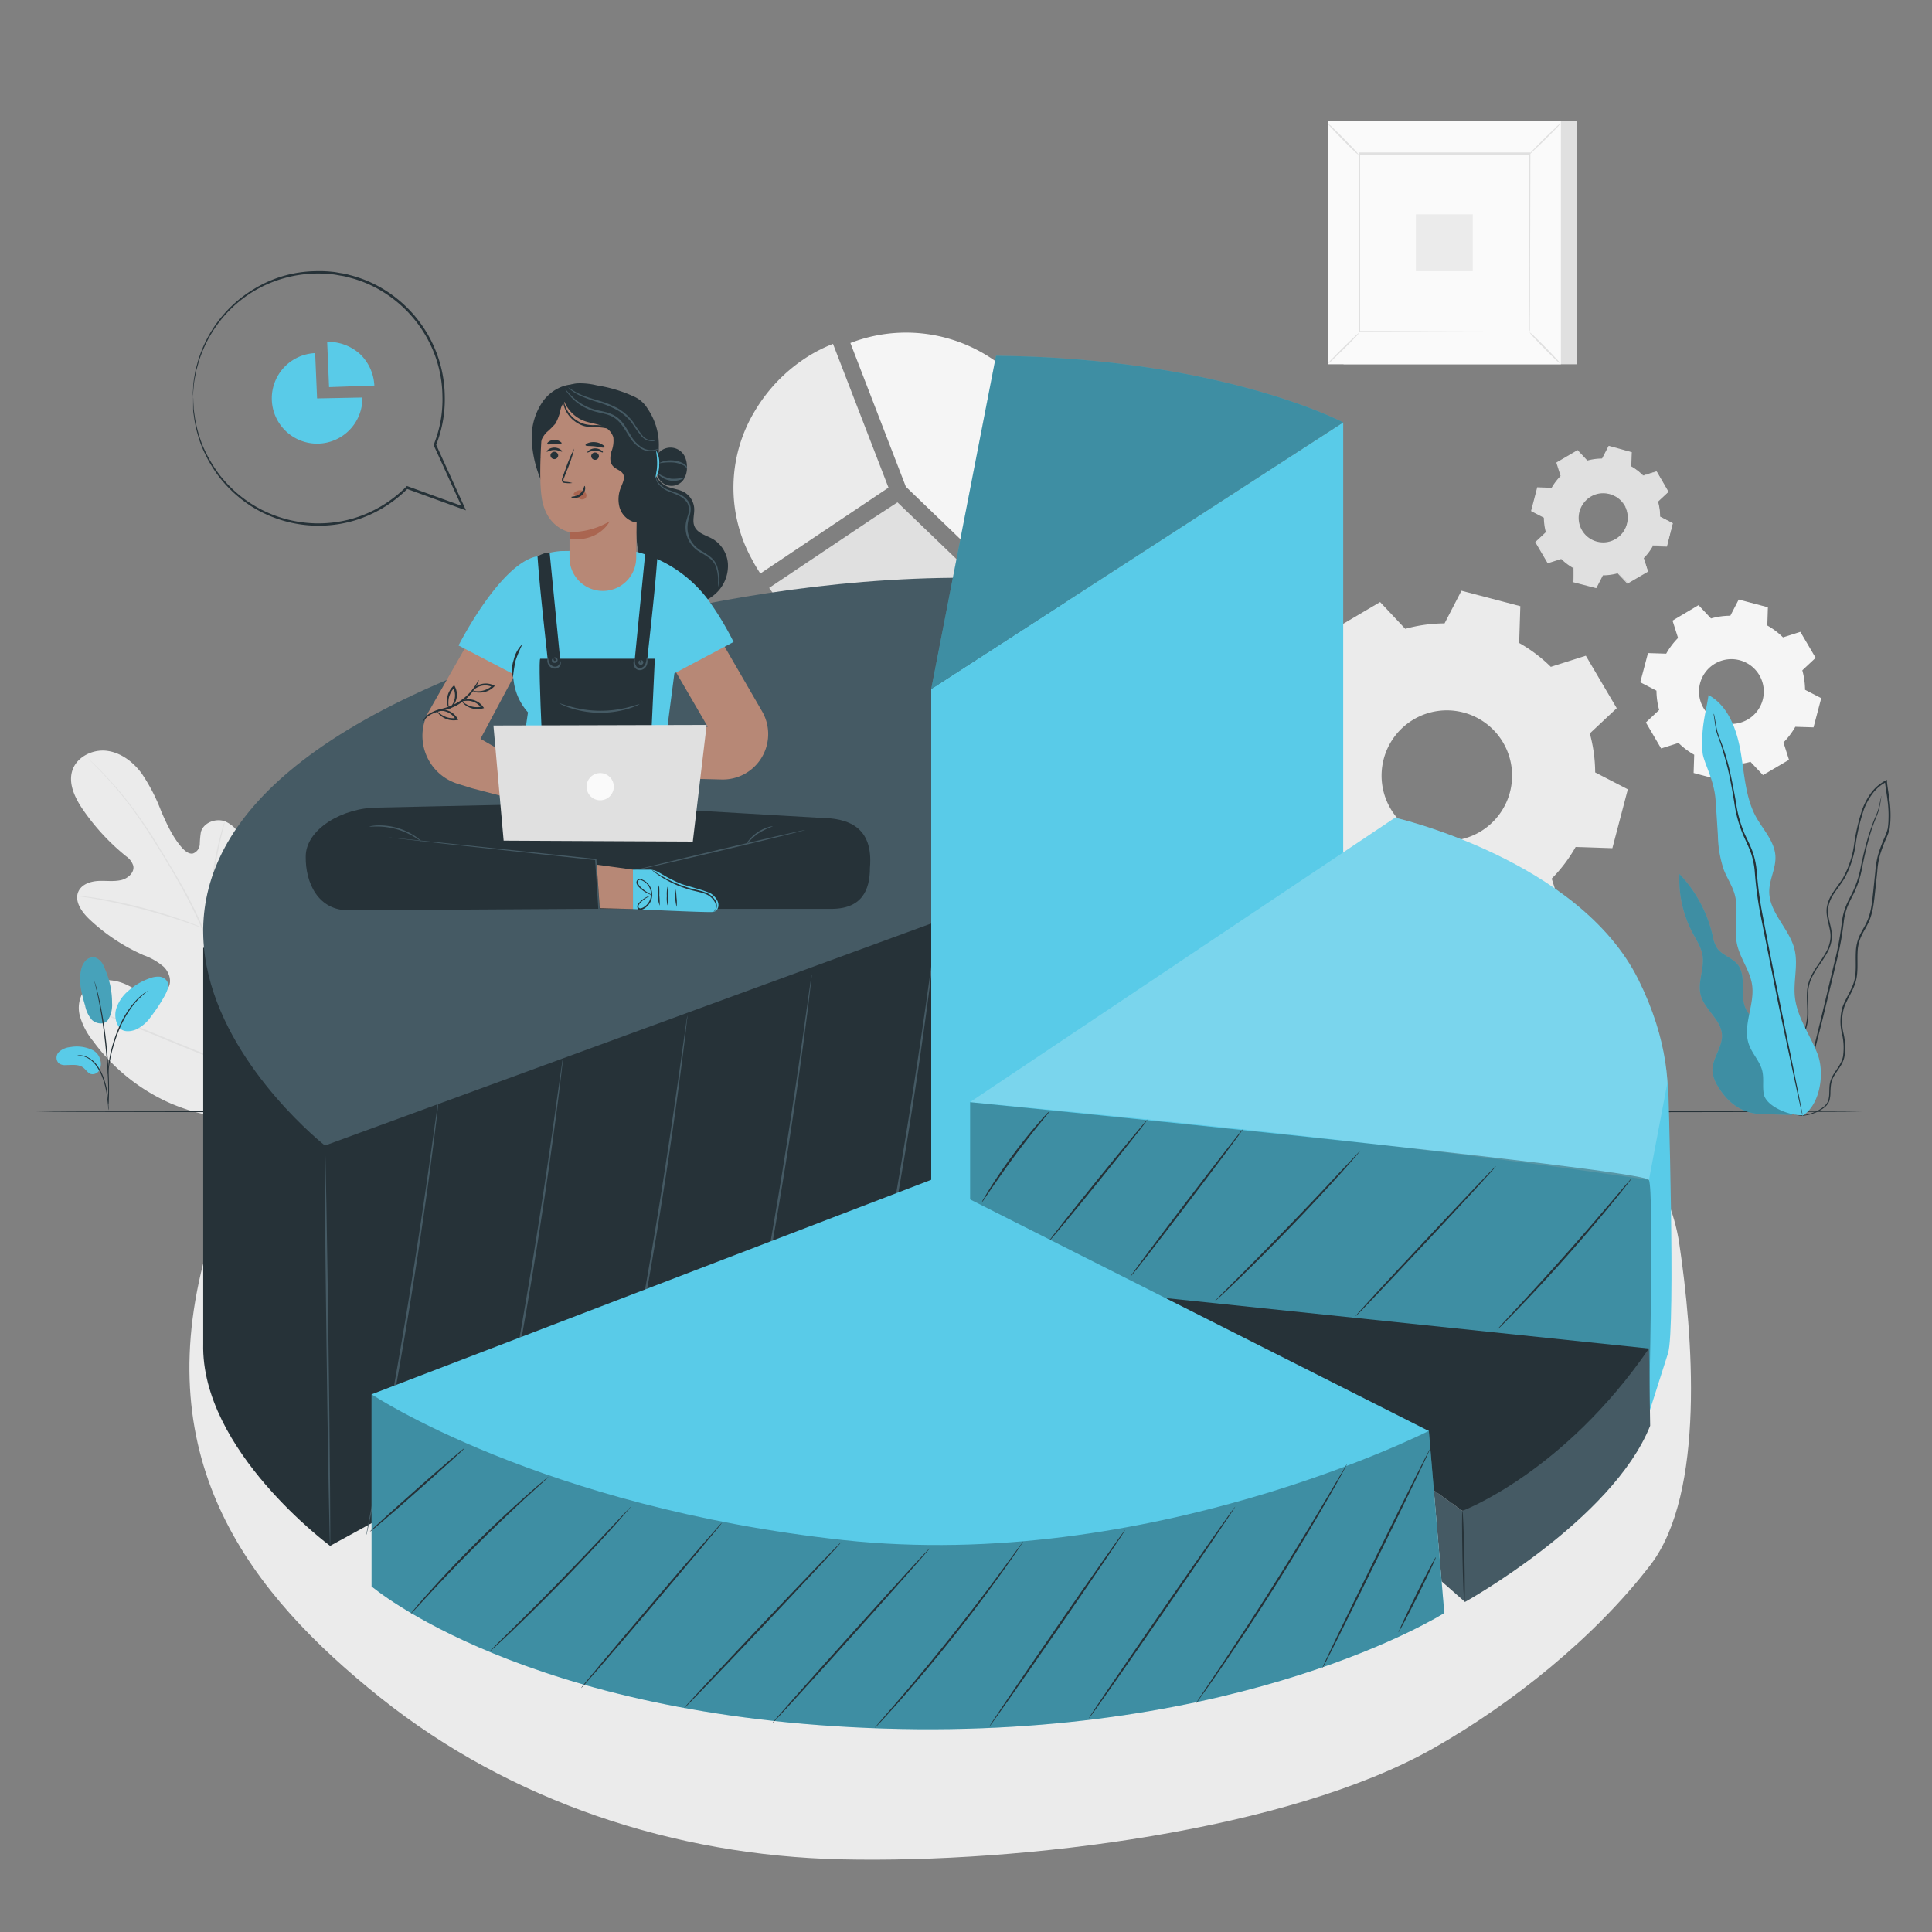
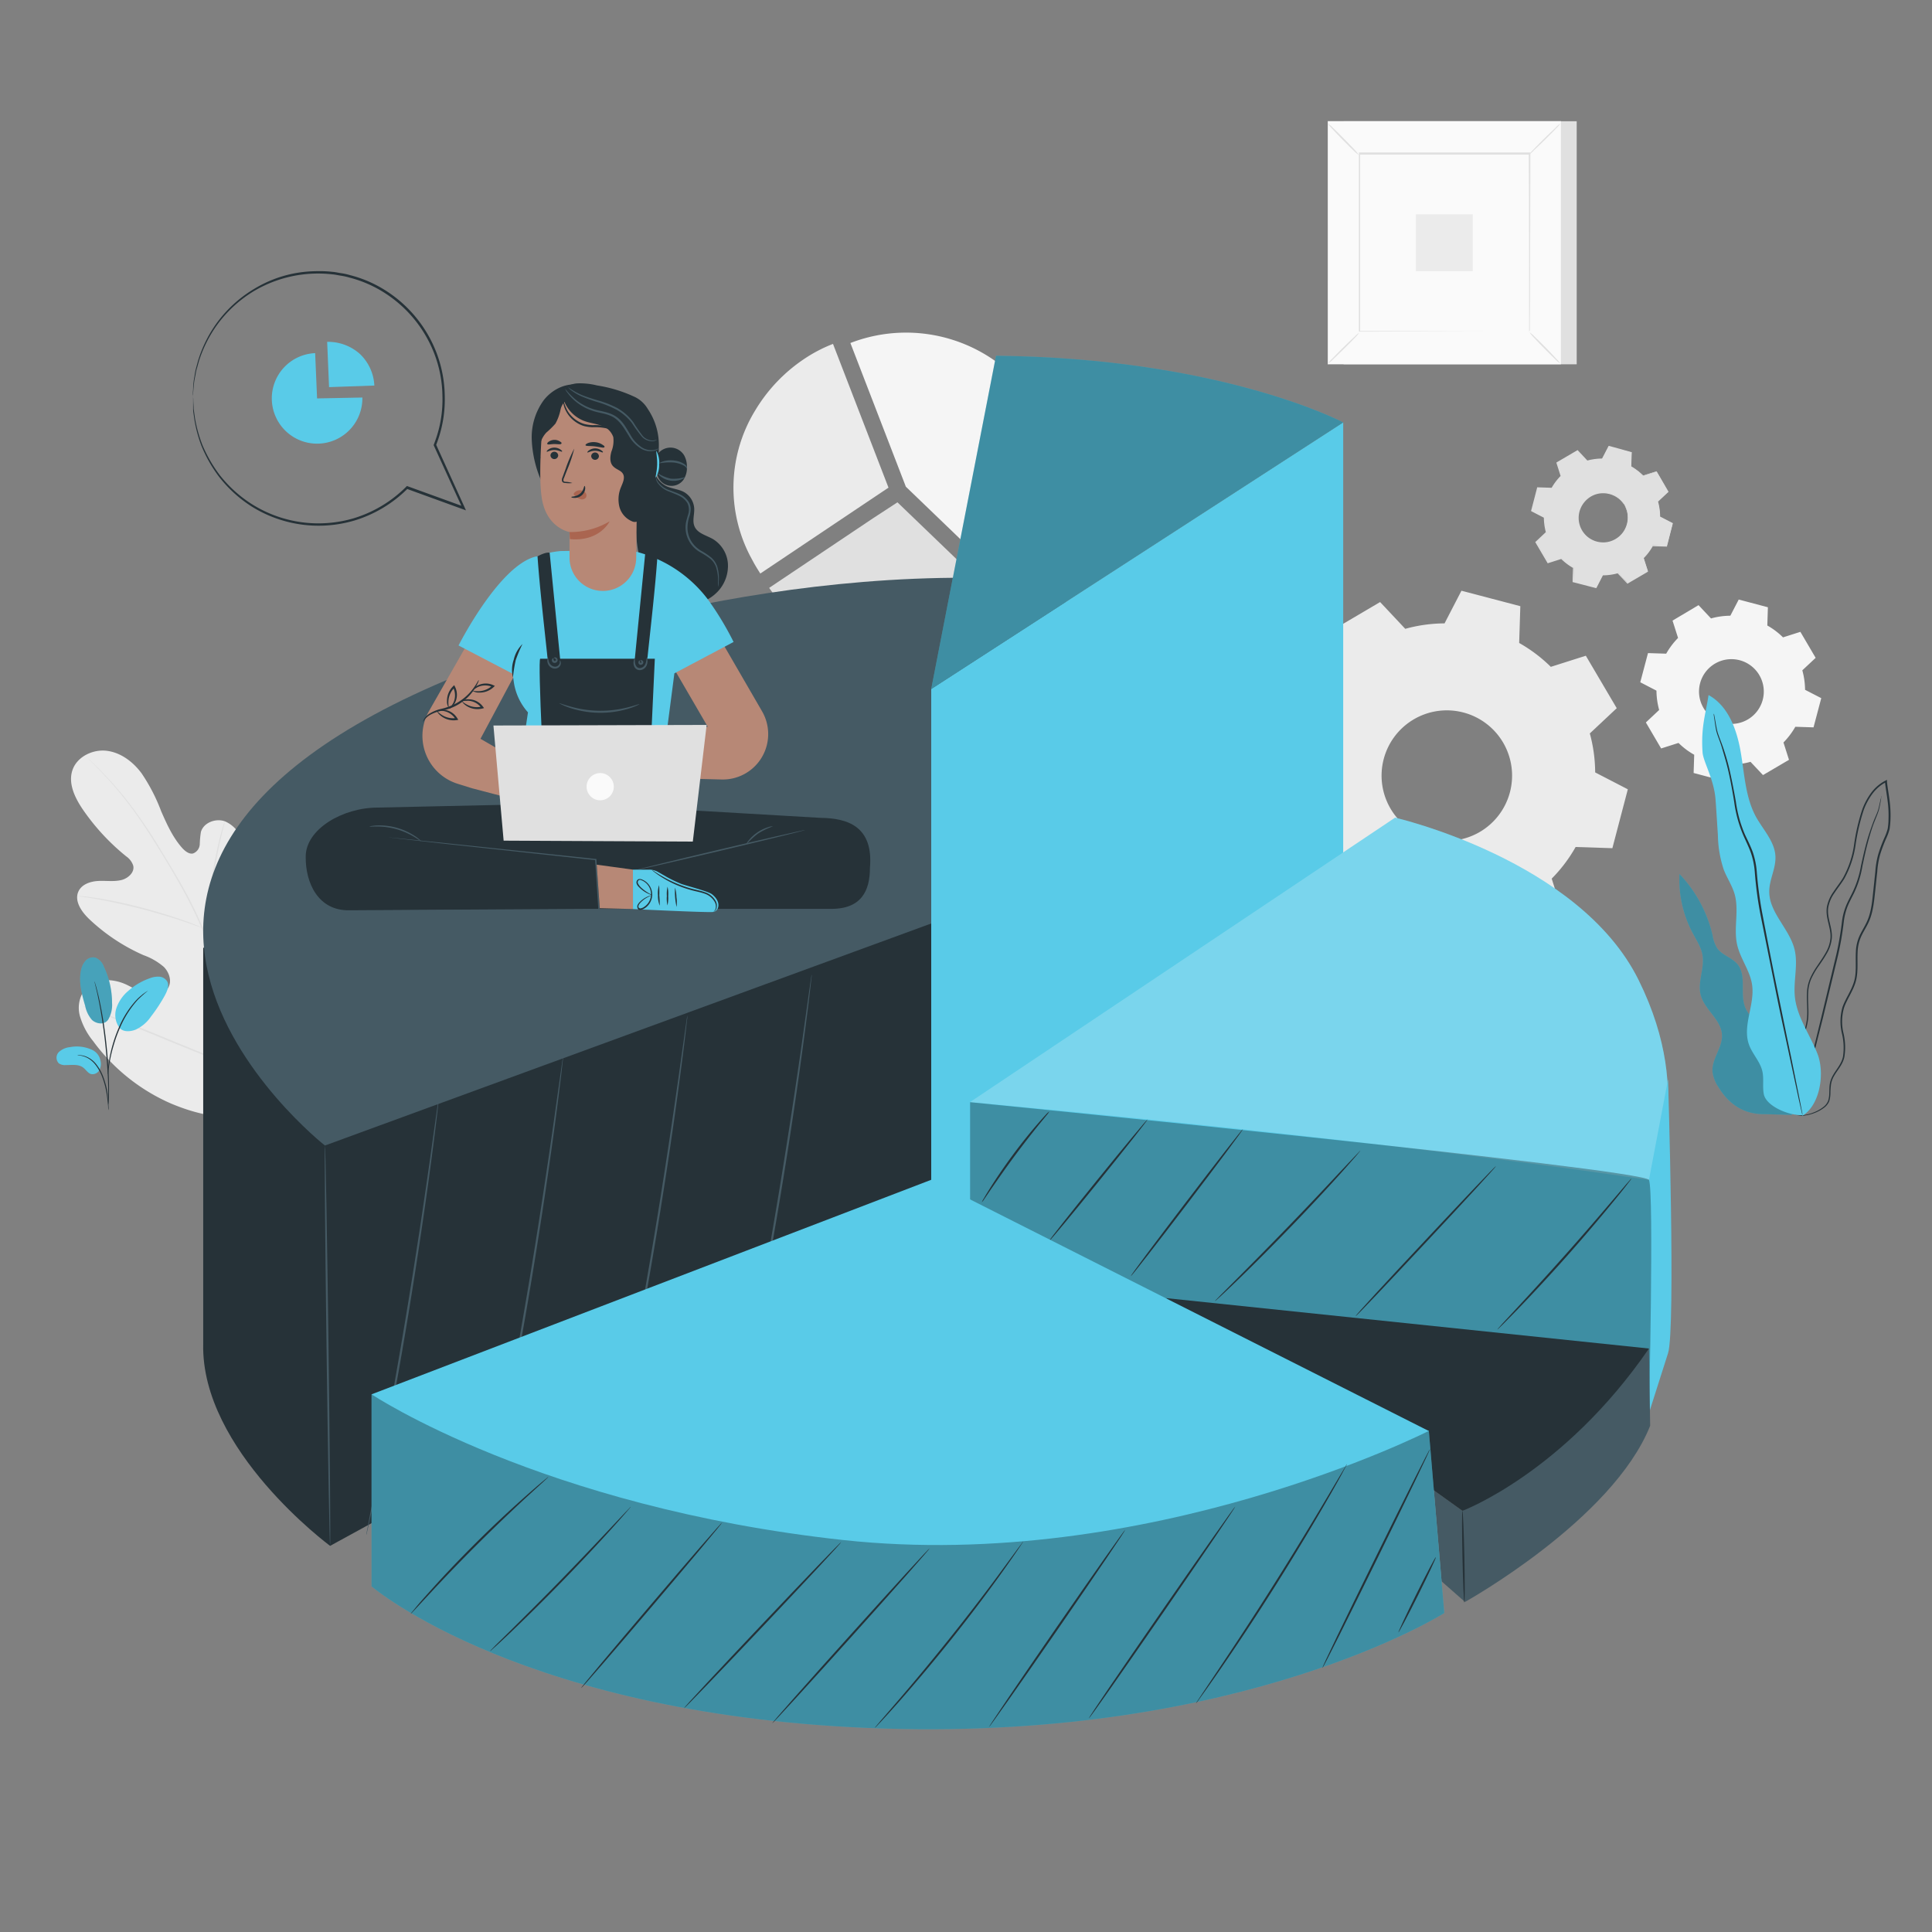
<svg xmlns="http://www.w3.org/2000/svg" viewBox="0 0 500 500">
  <rect x="0" y="0" width="500" height="500" fill="#808080" stroke="none" />
  <g id="freepik--background-complete--inject-5">
    <path d="M225.92,134.14l-26.86,18a41.27,41.27,0,0,0,23.37,16.52,38.21,38.21,0,0,0,35-7.72,45.19,45.19,0,0,0,3.5-3.21l.08-.08h0L232.26,130Z" style="fill:#e0e0e0" />
    <path d="M195.5,106.13a38.33,38.33,0,0,0-1.05,38.35l.59,1.09c.13.23.25.46.39.69.39.67.8,1.33,1.23,2l.06.09h0a.56.56,0,0,0,.05.08h0l26.86-18,6.31-4.23L215.58,89l0,0h0a38.23,38.23,0,0,0-7.47,3.9A41.89,41.89,0,0,0,195.5,106.13Z" style="fill:#ebebeb" />
    <path d="M234.48,126l28.77,27.68a39.92,39.92,0,0,0-43.17-64.91L234.45,126" style="fill:#f5f5f5" />
    <path d="M68.05,287.84c13.89-8.23,18.08-25,18.61-40.29.09-2.55.56-5.22-.51-7.53s-3.83-4.05-6.21-3.13c-2,.76-3,2.9-4.17,4.64a15,15,0,0,1-6.44,5.29c-1.71.73-3.77,1.11-5.33.11-2.15-1.36-2.2-4.42-2-7l1.08-14.15a23.2,23.2,0,0,0-.26-7.58,7.89,7.89,0,0,0-4.63-5.65c-2.39-.84-5.51.34-6.2,2.78a25.25,25.25,0,0,0-.29,3.15,2.68,2.68,0,0,1-1.75,2.4c-1,.22-2-.57-2.74-1.36-2.47-2.74-4-6.16-5.49-9.55a46.71,46.71,0,0,0-5.06-9.81c-2.21-3-5.38-5.39-9-5.85s-7.73,1.51-8.91,5,.68,7.27,2.78,10.32a57.13,57.13,0,0,0,11.14,12A4.68,4.68,0,0,1,34.47,224c.44,1.73-1.3,3.3-3,3.74-2,.49-4,.15-6,.25s-4.24.81-5.13,2.63c-1.23,2.52.77,5.38,2.81,7.3a49.33,49.33,0,0,0,14,9.28,16.47,16.47,0,0,1,5.21,3c1.44,1.41,2.2,3.75,1.15,5.47S40,257.74,38,257.24s-3.65-1.68-5.49-2.51c-3.43-1.55-8-1.63-10.47,1.23a8,8,0,0,0-1.36,7,18.45,18.45,0,0,0,3.46,6.53A49.47,49.47,0,0,0,44.2,285.57c8,3.36,15.52,4.64,23.85,2.27" style="fill:#ebebeb" />
    <path d="M64.68,278A225.45,225.45,0,0,0,57.25,253c-.77-2.18-1.54-4.34-2.29-6.47s-1.51-4.22-2.37-6.23A110,110,0,0,0,47,229c-2-3.51-4-6.76-5.84-9.8s-3.72-5.82-5.48-8.29a91.28,91.28,0,0,0-9.21-11.06c-1.18-1.21-2.13-2.13-2.78-2.74l-.75-.69-.26-.23a3.07,3.07,0,0,0,.23.25l.72.72c.64.63,1.57,1.57,2.74,2.8A94.54,94.54,0,0,1,35.43,211c1.75,2.47,3.55,5.27,5.43,8.3s3.85,6.3,5.8,9.8a116.92,116.92,0,0,1,5.59,11.26c.85,2,1.59,4.1,2.35,6.22s1.52,4.29,2.29,6.47a230.09,230.09,0,0,1,7.45,25" style="fill:#e0e0e0" />
    <path d="M52.5,240.2a5.94,5.94,0,0,0,.31-1.06c.18-.7.4-1.7.67-2.95.53-2.5,1.15-6,1.82-9.81s1.35-7.28,1.93-9.76c.29-1.25.53-2.25.71-2.94a5.47,5.47,0,0,0,.24-1.08,5.39,5.39,0,0,0-.38,1c-.22.68-.51,1.67-.83,2.91-.65,2.47-1.38,5.93-2,9.77s-1.26,7.23-1.71,9.81c-.22,1.21-.41,2.2-.55,3A5.6,5.6,0,0,0,52.5,240.2Z" style="fill:#e0e0e0" />
    <path d="M19.93,231.85a1.31,1.31,0,0,0,.34.08l1,.15c.84.12,2.06.31,3.56.58,3,.52,7.12,1.39,11.62,2.55s8.53,2.41,11.41,3.39c1.45.48,2.61.9,3.41,1.19l.93.32a1.25,1.25,0,0,0,.33.09l-.31-.16-.9-.39c-.78-.33-1.93-.8-3.37-1.31-2.87-1.05-6.89-2.33-11.4-3.5s-8.66-2-11.68-2.45c-1.51-.24-2.73-.38-3.58-.46l-1-.08Z" style="fill:#e0e0e0" />
    <path d="M64.36,277.37a1.49,1.49,0,0,0,.24-.38l.64-1.15c.56-1,1.32-2.45,2.24-4.26,1.84-3.62,4.23-8.71,6.8-14.35s4.92-10.74,6.7-14.39l2.12-4.31.58-1.18a2,2,0,0,0,.18-.42,2,2,0,0,0-.25.39L83,238.46c-.55,1-1.31,2.45-2.23,4.26-1.85,3.63-4.24,8.71-6.81,14.35S69,267.81,67.24,271.46l-2.13,4.32L64.54,277A2.35,2.35,0,0,0,64.36,277.37Z" style="fill:#e0e0e0" />
    <path d="M21.49,260.41s.14.08.42.2l1.25.5,4.6,1.81c3.87,1.54,9.21,3.72,15.09,6.15s11.24,4.57,15.14,6c2,.74,3.54,1.32,4.64,1.7l1.28.44a2.29,2.29,0,0,0,.45.12,2.53,2.53,0,0,0-.43-.2l-1.24-.5-4.6-1.81c-3.88-1.53-9.21-3.72-15.1-6.14s-11.23-4.58-15.14-6.05c-2-.74-3.54-1.32-4.64-1.7l-1.27-.43A2.2,2.2,0,0,0,21.49,260.41Z" style="fill:#e0e0e0" />
-     <path d="M53.32,324.24c-15,54.21,11.47,88.23,45.14,115.13s76.15,40.86,119.23,41.83c47.12,1.06,115.81-7.5,153.3-28.76,20.46-11.61,41.82-28.77,56.14-47.43s10.94-59.89,7.47-83.15c-5-33.58-44.73-54.78-77.11-64.95s-67.35-7.23-100.9-2.06" style="fill:#ebebeb" />
    <path d="M466.45,173.52a19.4,19.4,0,0,1,.7,5l4.19,2.16-2,7.56-4.71-.15a19.63,19.63,0,0,1-3.07,4.06l1.43,4.49-6.73,3.95-3.23-3.43a18.85,18.85,0,0,1-5,.69l-2.17,4.2-7.55-2,.15-4.72a18.74,18.74,0,0,1-4.06-3.06l-4.5,1.43-3.95-6.73,3.44-3.23a19.33,19.33,0,0,1-.7-5l-4.19-2.17,2-7.55,4.71.15a19.43,19.43,0,0,1,3.07-4.07l-1.43-4.49,6.73-4,3.23,3.44a18.86,18.86,0,0,1,5-.7l2.17-4.19,7.55,2-.15,4.72a18.78,18.78,0,0,1,4.06,3.07l4.5-1.43,3.95,6.73-3.44,3.22Zm-11.13,1.22a8.38,8.38,0,1,0-3,11.46A8.37,8.37,0,0,0,455.32,174.74Z" style="fill:#f5f5f5;fill-rule:evenodd" />
    <path d="M411.42,189.73a38.86,38.86,0,0,1,1.41,10.17l8.45,4.37-4,15.24-9.51-.31a38.45,38.45,0,0,1-6.19,8.19l2.88,9.07-13.58,8-6.5-6.94a38.57,38.57,0,0,1-10.17,1.42l-4.38,8.45-15.23-4,.3-9.51a38.45,38.45,0,0,1-8.19-6.19l-9.07,2.89-8-13.58,6.94-6.51a38,38,0,0,1-1.41-10.17L326.78,196l4-15.24,9.51.3a39,39,0,0,1,6.19-8.19l-2.89-9.06,13.58-8,6.51,6.93a38.86,38.86,0,0,1,10.17-1.41l4.37-8.45,15.24,4-.3,9.52a38.74,38.74,0,0,1,8.19,6.18l9.06-2.88,8,13.58-6.94,6.51ZM389,192.17a16.89,16.89,0,1,0-6,23.12A16.9,16.9,0,0,0,389,192.17Z" style="fill:#ebebeb;fill-rule:evenodd" />
    <path d="M429.1,129.78a15.36,15.36,0,0,1,.54,3.91l3.26,1.69-1.53,5.87-3.67-.12a14.8,14.8,0,0,1-2.38,3.16l1.11,3.49-5.23,3.08-2.51-2.68a15,15,0,0,1-3.92.55L413.09,152l-5.88-1.52.12-3.67a15.06,15.06,0,0,1-3.16-2.38l-3.49,1.11-3.07-5.24,2.67-2.5a14.59,14.59,0,0,1-.54-3.92l-3.26-1.69L398,126.3l3.66.12a15.19,15.19,0,0,1,2.39-3.16L403,119.77l5.23-3.07,2.51,2.67a14.59,14.59,0,0,1,3.92-.54l1.68-3.26,5.87,1.53-.11,3.66a14.47,14.47,0,0,1,3.15,2.39l3.5-1.12,3.07,5.24-2.67,2.51Zm-8.66.94a6.51,6.51,0,1,0-2.32,8.91A6.51,6.51,0,0,0,420.44,130.72Z" style="fill:#e0e0e0" />
    <path d="M420.44,130.72a4.84,4.84,0,0,1,.7,1.45,6.48,6.48,0,0,1-.17,4.36,6.62,6.62,0,0,1-4.93,4.05,6.45,6.45,0,0,1-1.92.08,6.2,6.2,0,0,1-1.94-.51,6.66,6.66,0,0,1-4-6.82,6.3,6.3,0,0,1,.5-1.94,6.52,6.52,0,0,1,1-1.64,6.68,6.68,0,0,1,2.89-2,6.56,6.56,0,0,1,6.93,1.65,4.91,4.91,0,0,1,.93,1.32,13.22,13.22,0,0,0-1-1.22,6.48,6.48,0,0,0-3.82-1.81,6.24,6.24,0,0,0-2.91.35A6.36,6.36,0,0,0,410,130a6.29,6.29,0,0,0-.94,1.56,5.93,5.93,0,0,0-.47,1.84,6.32,6.32,0,0,0,3.79,6.45,6,6,0,0,0,1.83.48,6.13,6.13,0,0,0,1.82-.06,6.4,6.4,0,0,0,3-1.44,6.29,6.29,0,0,0,1.72-2.37,6.47,6.47,0,0,0,.28-4.22C420.72,131.23,420.4,130.74,420.44,130.72Z" style="fill:#e0e0e0" />
    <path d="M429.1,129.78s0-.06.15-.17l.5-.49,2-1.9v.08l-3.1-5.22.11,0-3.49,1.13-.07,0,0,0a15.05,15.05,0,0,0-3.14-2.35l-.07,0v-.07c0-1.15.07-2.38.11-3.67l.1.13-5.88-1.51.17-.07-1.68,3.26,0,.08h-.09a15,15,0,0,0-3.88.54l-.09,0-.07-.07-2.51-2.67.2,0L403,119.92l.07-.21,1.12,3.5,0,.1-.08.08a14.83,14.83,0,0,0-2.35,3.12l-.05.09h-.11l-3.67-.12.19-.13c-.49,1.86-1,3.85-1.53,5.87l-.09-.21,3.25,1.68.1.05v.12a15,15,0,0,0,.54,3.86h0l0,.11-.08.07-2.67,2.51,0-.23,3.07,5.23-.22-.08,3.5-1.11.1,0,.08.08a14.68,14.68,0,0,0,3.12,2.35l.09.06v.11q-.06,1.86-.12,3.66l-.13-.18,5.87,1.54-.2.08c.58-1.1,1.14-2.18,1.69-3.25l.05-.09h.1a15.07,15.07,0,0,0,3.88-.53l.09,0,.07.07,2.5,2.68-.19,0,5.24-3.06-.07.17c-.38-1.23-.75-2.39-1.1-3.5l0-.08.05-.05a14.74,14.74,0,0,0,2.38-3.13l0-.06h.08l3.66.13-.11.08c.6-2.27,1.12-4.21,1.56-5.86l0,.09-3.25-1.7,0,0v0a15.64,15.64,0,0,0-.28-3l-.16-.72a1.22,1.22,0,0,1,0-.23s0,.08.07.23a7.1,7.1,0,0,1,.19.71,14.58,14.58,0,0,1,.34,3l0-.05,3.27,1.66.05,0v.07c-.43,1.66-.92,3.6-1.5,5.88l0,.08h-.08l-3.67-.1.11-.07a14.58,14.58,0,0,1-2.4,3.19l0-.13c.35,1.11.72,2.26,1.12,3.49l0,.11-.1.06L421.28,151l-.11.06-.08-.09-2.52-2.67.16.05a14.79,14.79,0,0,1-4,.55l.15-.09-1.68,3.26-.06.12-.14,0-5.87-1.52-.14,0v-.14c0-1.21.07-2.43.11-3.67l.09.17a15.12,15.12,0,0,1-3.19-2.41l.18,0-3.49,1.11-.14.05-.08-.13-3.07-5.23-.08-.13.11-.1,2.67-2.51,0,.19h0a15.3,15.3,0,0,1-.55-4l.1.16-3.25-1.68-.14-.07,0-.14c.53-2,1.05-4,1.53-5.87l0-.15H398l3.67.12-.16.09a15.17,15.17,0,0,1,2.41-3.19l0,.17c-.38-1.21-.76-2.4-1.11-3.49l0-.13.12-.07,5.24-3.07.11-.07.09.1,2.51,2.68-.17-.05a15.21,15.21,0,0,1,4-.54l-.14.08,1.69-3.25.06-.1.11,0L422.2,117l.1,0v.11c-.05,1.29-.09,2.52-.13,3.67l-.06-.12a15.15,15.15,0,0,1,3.17,2.42l-.11,0,3.5-1.1.07,0,0,.07c1.24,2.13,2.26,3.9,3,5.25l0,0,0,0-2,1.84-.53.47Z" style="fill:#e0e0e0" />
    <rect x="347.71" y="31.38" width="60.34" height="62.9" style="fill:#e0e0e0" />
    <rect x="343.62" y="31.38" width="60.34" height="62.9" style="fill:#fafafa" />
    <path d="M404,94.3H343.6V31.36H404Zm-60.34,0H404V31.4H343.64Z" style="fill:#e0e0e0" />
    <rect x="351.74" y="39.84" width="44.12" height="45.99" style="fill:#fafafa" />
    <path d="M351.74,86.13a7.61,7.61,0,0,1-1.09,1.27c-.71.74-1.7,1.75-2.81,2.84S345.71,92.31,345,93a6.69,6.69,0,0,1-1.28,1.06,7.7,7.7,0,0,1,1.09-1.26c.7-.74,1.69-1.75,2.81-2.85s2.13-2.07,2.89-2.76A6.85,6.85,0,0,1,351.74,86.13Z" style="fill:#e0e0e0" />
    <path d="M395.85,86a7,7,0,0,1,1.27,1.09c.74.7,1.75,1.69,2.84,2.8S402,92,402.72,92.8a6.85,6.85,0,0,1,1.06,1.27A7.27,7.27,0,0,1,402.52,93c-.74-.71-1.75-1.7-2.85-2.81s-2.07-2.14-2.76-2.89A7.26,7.26,0,0,1,395.85,86Z" style="fill:#e0e0e0" />
    <path d="M395.73,40a7.84,7.84,0,0,1,1.09-1.26c.71-.75,1.7-1.75,2.81-2.85s2.13-2.07,2.88-2.76A6.85,6.85,0,0,1,403.78,32a6.86,6.86,0,0,1-1.08,1.26c-.7.75-1.7,1.75-2.81,2.85s-2.14,2.07-2.89,2.76A6.37,6.37,0,0,1,395.73,40Z" style="fill:#e0e0e0" />
    <path d="M351.61,40.07A6.86,6.86,0,0,1,350.35,39c-.75-.71-1.75-1.7-2.84-2.81s-2.07-2.13-2.76-2.88A7.63,7.63,0,0,1,343.68,32,7.48,7.48,0,0,1,345,33.11c.74.7,1.75,1.69,2.84,2.81s2.08,2.13,2.77,2.88A6.73,6.73,0,0,1,351.61,40.07Z" style="fill:#e0e0e0" />
    <path d="M395.73,85.83s0-.08,0-.23,0-.36,0-.64c0-.57,0-1.4,0-2.48,0-2.18,0-5.35,0-9.37,0-8.06,0-19.53-.09-33.27l.17.17-44,0h0l.19-.19c0,16.88,0,32.67,0,46l-.16-.17,31.85.09,9,0,2.37,0h.61a.67.67,0,0,1,.21,0h-.79l-2.33,0-8.91,0-32,.08h-.17v-.17c0-13.32,0-29.11,0-46v-.2h.2l44,0h.17v.17c0,13.78-.06,25.29-.08,33.38,0,4,0,7.16-.05,9.33,0,1.06,0,1.88,0,2.45,0,.27,0,.47,0,.62A.67.67,0,0,1,395.73,85.83Z" style="fill:#e0e0e0" />
    <rect x="366.43" y="55.47" width="14.72" height="14.72" style="fill:#ebebeb" />
  </g>
  <g id="freepik--Floor--inject-5">
-     <path d="M482,287.67c0,.14-105.84.26-236.37.26s-236.4-.12-236.4-.26,105.82-.26,236.4-.26S482,287.52,482,287.67Z" style="fill:#263238" />
-   </g>
+     </g>
  <g id="freepik--Chart--inject-5">
    <path d="M85.43,400.07s-33.5-24.72-32.84-52.32V245.28L241,239l1.92,74.84Z" style="fill:#263238" />
    <path d="M85.43,400.08c-.14,0-.56-23.2-.93-51.81s-.56-51.81-.41-51.81.56,23.18.93,51.8S85.57,400.07,85.43,400.08Z" style="fill:#455a64" />
    <path d="M94.82,397.19a1.14,1.14,0,0,1,0-.3L95,396c.15-.79.36-1.89.62-3.29.56-2.89,1.34-7,2.32-12.07,1.93-10.2,4.52-24.31,7.11-39.94s4.7-29.81,6.15-40.09c.72-5.11,1.3-9.26,1.71-12.18.2-1.41.36-2.51.47-3.31.06-.35.1-.63.14-.86a1.19,1.19,0,0,1,.06-.29,1,1,0,0,1,0,.3c0,.23,0,.51-.08.87-.09.79-.22,1.9-.38,3.32-.34,2.88-.86,7.05-1.54,12.2-1.37,10.29-3.42,24.49-6,40.13s-5.23,29.73-7.26,39.92c-1,5.09-1.87,9.2-2.48,12l-.71,3.27c-.09.35-.15.62-.2.84A1.32,1.32,0,0,1,94.82,397.19Z" style="fill:#455a64" />
    <path d="M127,386.6a1.06,1.06,0,0,1,0-.29l.15-.86c.15-.79.36-1.89.62-3.28.55-2.89,1.34-7,2.31-12.08,1.94-10.2,4.52-24.31,7.12-39.93s4.69-29.82,6.15-40.1c.72-5.11,1.3-9.26,1.71-12.17.2-1.41.36-2.52.47-3.31.06-.35.1-.64.14-.86a1.19,1.19,0,0,1,.06-.29,1,1,0,0,1,0,.3c0,.22-.05.51-.08.86-.1.8-.22,1.91-.38,3.32-.34,2.89-.86,7.06-1.54,12.2-1.37,10.3-3.42,24.5-6,40.14s-5.23,29.73-7.26,39.91c-1,5.09-1.87,9.21-2.48,12-.31,1.39-.54,2.48-.72,3.26l-.19.85C127,386.51,127,386.61,127,386.6Z" style="fill:#455a64" />
    <path d="M159.16,376a1.14,1.14,0,0,1,0-.3l.15-.85c.15-.79.36-1.89.62-3.29.55-2.89,1.34-7,2.31-12.07,1.94-10.2,4.52-24.31,7.12-39.93s4.69-29.82,6.15-40.1c.72-5.11,1.3-9.26,1.71-12.18.2-1.41.36-2.51.47-3.31.06-.35.1-.63.14-.85a1.21,1.21,0,0,1,.06-.3,1.71,1.71,0,0,1,0,.3c0,.23,0,.51-.09.87-.09.79-.21,1.91-.37,3.32-.34,2.88-.86,7.05-1.55,12.2-1.36,10.29-3.41,24.49-6,40.13s-5.23,29.73-7.27,39.92c-1,5.09-1.86,9.2-2.47,12q-.47,2.08-.72,3.27c-.08.35-.14.63-.2.84A1.09,1.09,0,0,1,159.16,376Z" style="fill:#455a64" />
    <path d="M191.33,365.43a1.06,1.06,0,0,1,0-.29l.15-.86c.15-.79.35-1.89.62-3.28.55-2.89,1.34-7,2.31-12.08,1.94-10.2,4.52-24.3,7.11-39.93s4.7-29.82,6.16-40.1c.71-5.11,1.3-9.26,1.7-12.17.21-1.41.36-2.52.48-3.31.05-.35.1-.64.13-.86a1.48,1.48,0,0,1,.07-.29,1.69,1.69,0,0,1,0,.3c0,.22-.05.51-.09.86-.09.8-.21,1.91-.38,3.32-.33,2.89-.86,7.06-1.54,12.2-1.36,10.3-3.41,24.5-6,40.14s-5.24,29.73-7.27,39.91c-1,5.09-1.86,9.21-2.47,12.05-.31,1.39-.55,2.48-.72,3.26l-.2.85A1.25,1.25,0,0,1,191.33,365.43Z" style="fill:#455a64" />
-     <path d="M223.5,354.85a1.14,1.14,0,0,1,0-.3l.15-.85c.15-.79.35-1.89.62-3.29.55-2.89,1.34-7,2.31-12.07,1.94-10.2,4.52-24.31,7.11-39.93s4.7-29.82,6.16-40.1c.71-5.11,1.29-9.26,1.7-12.18.2-1.4.36-2.51.48-3.31.05-.35.1-.63.13-.85a1.07,1.07,0,0,1,.07-.29,1.59,1.59,0,0,1,0,.29c0,.23-.05.51-.09.87-.09.79-.22,1.91-.38,3.32-.33,2.88-.86,7.05-1.54,12.2-1.36,10.29-3.41,24.49-6,40.13S229,328.22,227,338.41c-1,5.09-1.86,9.2-2.48,12l-.71,3.27c-.08.35-.15.63-.2.84S223.5,354.85,223.5,354.85Z" style="fill:#455a64" />
    <path d="M84.09,296.46S-11.8,221.13,131,170c0,0,72.42-27,146.85-19L241,239Z" style="fill:#455a64" />
    <path d="M257.77,92.07,241,178.32l106.62-69S316.11,92.65,257.77,92.07Z" style="fill:#59CBE8" />
    <polygon points="241 338.05 241 178.32 347.62 109.32 347.62 260.14 241 338.05" style="fill:#59CBE8" />
    <path d="M257.77,92.07,241,178.32l106.62-69S316.11,92.65,257.77,92.07Z" style="opacity:0.3" />
    <path d="M251.06,339.25v-54s174.35,17.25,175.69,20.12,0,60.37,0,60.37Z" style="fill:#59CBE8" />
    <path d="M251.06,285.21l110-73.6s47.61,10.92,63,42,2.68,51.75,2.68,51.75Z" style="fill:#59CBE8" />
    <path d="M251.06,285.21l110-73.6s47.61,10.92,63,42,2.68,51.75,2.68,51.75C375.12,297.77,315.27,291.22,251.06,285.21Z" style="fill:#fff;opacity:0.2" />
    <path d="M431.69,279.33s2,64.65,0,70.87-4.94,15.5-4.94,15.5V305.33Z" style="fill:#59CBE8" />
    <path d="M251.06,339.25v-54s174.35,17.25,175.69,20.12,0,60.37,0,60.37Z" style="opacity:0.3" />
    <path d="M387.19,301.75c.1.09-7.95,8.87-18,19.6S351,340.7,350.85,340.6s7.94-8.87,18-19.6S387.08,301.65,387.19,301.75Z" style="fill:#263238" />
    <path d="M422.23,305s-.08.16-.29.44l-.93,1.21c-.81,1.05-2,2.54-3.51,4.37-3,3.67-7.21,8.67-12,14.07s-9.27,10.17-12.56,13.58c-1.64,1.7-3,3.06-3.93,4-.43.43-.8.78-1.09,1.06a2.39,2.39,0,0,1-.4.35s.1-.16.33-.42l1-1.13,3.81-4.11c3.21-3.46,7.63-8.28,12.43-13.67s9.05-10.35,12.11-13.95c1.5-1.76,2.73-3.2,3.63-4.27l1-1.14A2.33,2.33,0,0,1,422.23,305Z" style="fill:#263238" />
    <path d="M352.07,297.75s-.1.17-.33.45l-1,1.2c-.89,1-2.21,2.53-3.85,4.35-3.28,3.65-7.88,8.63-13.08,14s-10,10.16-13.54,13.56c-1.77,1.7-3.21,3.07-4.22,4l-1.17,1.06c-.27.24-.42.36-.43.34a2.25,2.25,0,0,1,.36-.42l1.1-1.13,4.1-4.11c3.46-3.47,8.23-8.28,13.43-13.66s9.84-10.31,13.18-13.9l4-4.23,1.09-1.14A2.82,2.82,0,0,1,352.07,297.75Z" style="fill:#263238" />
    <path d="M321.69,292.19c.12.09-6.3,8.69-14.32,19.21s-14.62,19-14.74,18.9,6.3-8.68,14.33-19.21S321.58,292.1,321.69,292.19Z" style="fill:#263238" />
    <path d="M297,289.69c.11.09-5.51,7.21-12.54,15.91s-12.83,15.66-12.95,15.57,5.51-7.21,12.54-15.9S296.93,289.6,297,289.69Z" style="fill:#263238" />
    <path d="M271.55,287.67a4.79,4.79,0,0,1-.67.93l-2,2.44c-1.66,2.06-3.92,4.93-6.32,8.16s-4.47,6.24-6,8.43l-1.76,2.59a5.33,5.33,0,0,1-.7.92,4.83,4.83,0,0,1,.53-1c.36-.65.92-1.56,1.62-2.68,1.41-2.24,3.45-5.29,5.85-8.54s4.72-6.08,6.46-8.08c.86-1,1.58-1.8,2.09-2.34A4.61,4.61,0,0,1,271.55,287.67Z" style="fill:#263238" />
    <path d="M379.14,414.58s38.17-21.19,47.92-45.59l-.31-20-48.28,42-7.4-5.31,2,23.56Z" style="fill:#455a64" />
    <path d="M378.47,391s26.15-9.77,48.28-42L301.66,335.94Z" style="fill:#263238" />
    <path d="M378.47,391c.14,0,.37,5.32.51,11.87s.13,11.89,0,11.89-.37-5.31-.5-11.87S378.33,391,378.47,391Z" style="fill:#263238" />
    <path d="M96.16,360.85v49.7s39.56,33.93,132.77,36.8,144.85-29.9,144.85-29.9l-4-47.15L235.86,339.25Z" style="fill:#59CBE8" />
    <path d="M96.16,360.85v49.7s39.56,33.93,132.77,36.8,144.85-29.9,144.85-29.9l-4-47.15L235.86,339.25Z" style="opacity:0.3" />
    <path d="M96.16,360.85,241,305.33l128.75,65s-72.42,36.8-151.55,28.23C139.88,390,96.16,360.85,96.16,360.85Z" style="fill:#59CBE8" />
    <path d="M264.81,398.92a3.42,3.42,0,0,1-.32.54l-1,1.5c-.88,1.3-2.17,3.15-3.79,5.43-3.24,4.55-7.84,10.75-13.15,17.42s-10.33,12.54-14,16.71c-1.86,2.09-3.38,3.77-4.45,4.91l-1.23,1.3a3.61,3.61,0,0,1-.46.43,2.81,2.81,0,0,1,.38-.5l1.16-1.37c1.07-1.23,2.53-2.93,4.32-5,3.64-4.23,8.6-10.14,13.91-16.8s10-12.82,13.26-17.31l3.92-5.33,1.08-1.44A3.69,3.69,0,0,1,264.81,398.92Z" style="fill:#263238" />
    <path d="M291.23,395.88c.12.08-7.69,11.6-17.44,25.72S256,447.1,255.92,447s7.69-11.59,17.44-25.72S291.11,395.8,291.23,395.88Z" style="fill:#263238" />
    <path d="M319.7,389.87c.12.08-8.26,12.41-18.72,27.54s-19,27.34-19.16,27.26,8.27-12.42,18.73-27.55S319.58,389.78,319.7,389.87Z" style="fill:#263238" />
    <path d="M348.6,378.89a3.14,3.14,0,0,1-.32.67c-.26.47-.59,1.1-1,1.88-.89,1.63-2.21,4-3.86,6.84-3.31,5.75-8,13.62-13.4,22.18s-10.5,16.17-14.27,21.63c-1.88,2.73-3.43,4.92-4.52,6.43L310,440.24a5.29,5.29,0,0,1-.47.58,3.1,3.1,0,0,1,.38-.64l1.18-1.78,4.37-6.52c3.69-5.5,8.74-13.15,14.14-21.7s10.14-16.39,13.52-22.09l4-6.75c.45-.76.82-1.37,1.1-1.83A4.82,4.82,0,0,1,348.6,378.89Z" style="fill:#263238" />
    <path d="M370.11,374.94c.13.06-6,12.81-13.7,28.47s-14,28.31-14.17,28.25,6-12.81,13.7-28.48S370,374.87,370.11,374.94Z" style="fill:#263238" />
    <path d="M371.6,403c.13.06-1.94,4.48-4.62,9.86s-5,9.68-5.08,9.62,1.94-4.48,4.62-9.86S371.47,402.89,371.6,403Z" style="fill:#263238" />
    <path d="M240.62,400.67c.11.09-8.94,10.32-20.2,22.84s-20.49,22.6-20.59,22.5,8.93-10.32,20.2-22.84S240.52,400.57,240.62,400.67Z" style="fill:#263238" />
    <path d="M217.69,399.12c.11.1-8.92,9.8-20.15,21.67S177.11,442.21,177,442.11s8.91-9.8,20.15-21.67S217.59,399,217.69,399.12Z" style="fill:#263238" />
    <path d="M186.9,394c.11.1-8,9.77-18.06,21.6S150.5,437,150.39,436.88s8-9.76,18.06-21.6S186.79,393.93,186.9,394Z" style="fill:#263238" />
    <path d="M163.24,389.94s-.09.16-.31.43l-1,1.15c-.86,1-2.13,2.43-3.71,4.18-3.16,3.51-7.61,8.28-12.63,13.44s-9.69,9.72-13.11,13c-1.71,1.63-3.11,2.93-4.09,3.82l-1.13,1a2.14,2.14,0,0,1-.42.33,2.39,2.39,0,0,1,.35-.4l1.06-1.09,4-3.93c3.35-3.32,8-7.92,13-13.07s9.51-9.89,12.74-13.33l3.83-4.06,1.06-1.09A2.05,2.05,0,0,1,163.24,389.94Z" style="fill:#263238" />
    <path d="M141.9,382.23s-.1.14-.34.37l-1.07,1-4,3.65c-3.34,3.08-7.91,7.39-12.82,12.28s-9.24,9.44-12.33,12.77l-3.67,3.95-1,1.06a2.41,2.41,0,0,1-.38.35,1.76,1.76,0,0,1,.3-.42l.93-1.13c.82-1,2-2.36,3.54-4.06,3-3.39,7.32-8,12.24-12.89S132.88,390,136.28,387c1.7-1.51,3.1-2.71,4.07-3.53l1.14-.93C141.75,382.31,141.89,382.21,141.9,382.23Z" style="fill:#263238" />
-     <path d="M120.21,374.78c.1.11-5.31,5-12.07,11s-12.33,10.73-12.42,10.62,5.31-5,12.07-11S120.12,374.68,120.21,374.78Z" style="fill:#263238" />
  </g>
  <g id="freepik--Character--inject-5">
    <path d="M169.44,118a6.27,6.27,0,0,0,3.05,7.83c1.44.67,3.12.75,4.52,1.51a5.23,5.23,0,0,1,2.65,4.22c.09,1.58-.55,3.26.1,4.71.8,1.8,3.07,2.27,4.76,3.25a8.12,8.12,0,0,1,3.86,6.3,9.72,9.72,0,0,1-2.43,7.06,11,11,0,0,1-12.84,2.58,14,14,0,0,1-6.36-7.23,32.18,32.18,0,0,1-2.07-9.58,97.64,97.64,0,0,1-.08-17.52" style="fill:#263238" />
    <path d="M150,99.63c-3.42-.65-7,1.06-9.26,3.91a16.3,16.3,0,0,0-3.12,10.38,29.85,29.85,0,0,0,2.55,10.73,7.29,7.29,0,0,0,2.4,3.47c1.91,1.24,4.42.37,6.32-.9a20.2,20.2,0,0,0,8.56-16.17,14.16,14.16,0,0,0-1.9-7.8,7.74,7.74,0,0,0-6.4-3.86" style="fill:#263238" />
    <path d="M212.32,211.66l-50.18-2.93c-.31-.72-.53-1.14-.53-1.14L148,207.9l-4.43-.26-.17.36-45.64,1c-9.1,0-18.66,5.61-18.64,12.7-.09,6.75,3.2,14.07,11.35,13.88l62.19-.37,62.19,0c8.15.14,10.29-4.78,10.29-10.61C226.08,213.8,219.27,211.73,212.32,211.66Z" style="fill:#263238" />
    <path d="M96.2,235.6l.3,0h.88l3.38,0,12.52-.09,41.75-.17-.17.19c-.09-1.37-.19-2.83-.28-4.3-.2-3-.39-6-.57-8.78l.15.16-38.47-4.17-11.41-1.28-3.07-.36-.79-.1-.27,0h.27l.8.07,3.08.3,11.41,1.17,38.49,4.06h.15v.15c.18,2.82.37,5.77.57,8.78.09,1.47.19,2.93.28,4.29v.19H155l-41.75.06-12.52,0-3.38,0H96.5Z" style="fill:#455a64" />
    <path d="M109,217.73c0,.05-.66-.46-1.76-1.12a18.92,18.92,0,0,0-4.57-2,19.22,19.22,0,0,0-4.94-.71c-1.28,0-2.08.09-2.09,0a1.65,1.65,0,0,1,.55-.13,11.54,11.54,0,0,1,1.54-.15,16.62,16.62,0,0,1,9.64,2.75,10.37,10.37,0,0,1,1.23.93C108.84,217.57,109,217.71,109,217.73Z" style="fill:#455a64" />
    <path d="M208.43,214.79c0,.1-9.86,2.52-22.08,5.41s-22.14,5.15-22.17,5.06,9.87-2.52,22.09-5.41S208.41,214.7,208.43,214.79Z" style="fill:#455a64" />
    <path d="M200.07,213.85a19.1,19.1,0,0,0-3.88,1.87,19.35,19.35,0,0,0-3.14,2.93,3.47,3.47,0,0,1,.67-1.1,10.37,10.37,0,0,1,2.28-2.12,10,10,0,0,1,2.8-1.35A3.37,3.37,0,0,1,200.07,213.85Z" style="fill:#455a64" />
    <polygon points="154.43 223.78 163.8 225.06 163.82 235.25 155.21 235.05 154.43 223.78" style="fill:#b78876" />
    <path d="M163.8,225.06H168a4.64,4.64,0,0,1,2.33.62l2.23,1.28a35.24,35.24,0,0,0,3.88,1.84c2.57.82,6.88,1.91,7.79,2.61,2.59,2,1.81,4.35.39,4.6-1.25.22-20.81-.75-20.81-.75Z" style="fill:#59CBE8" />
    <path d="M170.74,234.39a6.59,6.59,0,0,1-.46-2.65,6.71,6.71,0,0,1,.29-2.67,23.8,23.8,0,0,1,.06,2.66A24.55,24.55,0,0,1,170.74,234.39Z" style="fill:#263238" />
    <path d="M172.74,234.32a8.32,8.32,0,0,1-.16-2.43,8.62,8.62,0,0,1,.18-2.42,8.51,8.51,0,0,1,.17,2.43A8.83,8.83,0,0,1,172.74,234.32Z" style="fill:#263238" />
    <path d="M175.1,234.72a17.57,17.57,0,0,1-.4-5,9.57,9.57,0,0,1,.37,2.49A9.14,9.14,0,0,1,175.1,234.72Z" style="fill:#263238" />
    <path d="M168.91,231.68a2.63,2.63,0,0,1-.86-.27,7.85,7.85,0,0,1-2.71-1.86,2.17,2.17,0,0,1-.54-.76,1,1,0,0,1,.11-1,.76.76,0,0,1,.52-.29,1.36,1.36,0,0,1,.57.06,4.2,4.2,0,0,1,.9,7.46,2.71,2.71,0,0,1-1,.44,1.14,1.14,0,0,1-.55,0A.75.75,0,0,1,165,235a1.07,1.07,0,0,1,.12-1,3,3,0,0,1,.54-.65,6.51,6.51,0,0,1,2.07-1.37,2.75,2.75,0,0,1,.87-.24s-.3.12-.81.37a6.88,6.88,0,0,0-1.95,1.41,2.81,2.81,0,0,0-.48.61.84.84,0,0,0-.1.71.56.56,0,0,0,.66.22,2.16,2.16,0,0,0,.84-.4,3.89,3.89,0,0,0-.82-6.88.66.66,0,0,0-.75.11.77.77,0,0,0-.08.75,4.14,4.14,0,0,0,1,1.24A11.39,11.39,0,0,0,168.91,231.68Z" style="fill:#263238" />
    <path d="M184.63,236a2.28,2.28,0,0,0,.51-.64,2.39,2.39,0,0,0-.28-2.12,4.75,4.75,0,0,0-2.61-2c-1.19-.42-2.61-.62-4-1.07a28.15,28.15,0,0,1-7-3.15,21.48,21.48,0,0,1-1.9-1.33,3.82,3.82,0,0,1-.64-.56,4.86,4.86,0,0,1,.72.45c.45.3,1.11.74,2,1.23a31.15,31.15,0,0,0,6.94,3c1.41.43,2.81.64,4.05,1.1a4.9,4.9,0,0,1,2.72,2.14,2.5,2.5,0,0,1,.18,2.3,1.3,1.3,0,0,1-.43.48C184.71,236,184.64,236,184.63,236Z" style="fill:#263238" />
    <path d="M181.23,156.48l16,27.62a11.76,11.76,0,0,1,.35,11.11h0a11.74,11.74,0,0,1-10.83,6.52l-24.4-.62-.67-8.87,21.48-4.17-14.55-25Z" style="fill:#b78876" />
    <path d="M122.14,204l22.45,5.88.47-6.73-20.71-11.95,15-28.07-12.7-6.48-15.81,27.7h0a13,13,0,0,0,7.53,18.47Z" style="fill:#b78876" />
    <path d="M174.53,174.26l15.32-8.12a78.37,78.37,0,0,0-6.6-10.94,33.71,33.71,0,0,0-20.52-12.85h0l-17.64.26a23.06,23.06,0,0,0-6.28,1.46V144c-9.57,2.14-20.14,23.05-20.14,23.05l14,7.31.31,2.19a15,15,0,0,0,3.66,7.81l-4,26.74,45.29.82-5.81-19.13Z" style="fill:#59CBE8" />
    <path d="M156.22,152.93a8.62,8.62,0,0,0,8.43-8.51l.4-34.26h0a2.74,2.74,0,0,0-2.44-2.77l-14.48-3.66c-4.63-.49-7.71,5.22-8,9.87-.33,5.17-.52,11.49.09,15.35,1.23,7.75,7.17,8.74,7.17,8.74s0,3,0,6.67a8.62,8.62,0,0,0,8.81,8.57Z" style="fill:#b78876" />
    <path d="M142.46,117.81a1,1,0,0,0,1,1,1,1,0,0,0,1-.9,1,1,0,0,0-1-1A1,1,0,0,0,142.46,117.81Z" style="fill:#263238" />
    <path d="M141.5,116.89c.12.13.87-.43,1.94-.43s1.86.54,2,.41-.07-.29-.41-.54a2.71,2.71,0,0,0-1.57-.49,2.66,2.66,0,0,0-1.55.5C141.55,116.6,141.44,116.83,141.5,116.89Z" style="fill:#263238" />
    <path d="M153,118a1,1,0,0,0,1,1,1,1,0,0,0,1-.9,1,1,0,0,0-1-1A1,1,0,0,0,153,118Z" style="fill:#263238" />
    <path d="M152,117.09c.13.13.88-.43,2-.43s1.85.54,2,.41-.07-.29-.41-.54a2.74,2.74,0,0,0-1.58-.49,2.71,2.71,0,0,0-1.55.5C152.07,116.8,152,117,152,117.09Z" style="fill:#263238" />
    <path d="M148.13,125a7.32,7.32,0,0,0-1.74-.31c-.27,0-.53-.08-.57-.27a1.36,1.36,0,0,1,.18-.81c.25-.66.52-1.35.81-2.08a35.72,35.72,0,0,0,1.81-5.44,35.67,35.67,0,0,0-2.25,5.28c-.27.73-.53,1.43-.77,2.1a1.53,1.53,0,0,0-.14,1.07.69.69,0,0,0,.45.4,2,2,0,0,0,.46.06A6.3,6.3,0,0,0,148.13,125Z" style="fill:#263238" />
    <path d="M147.39,137.69a19.77,19.77,0,0,0,10.38-2.77s-2.51,5.32-10.27,4.6Z" style="fill:#aa6550" />
    <path d="M148.58,127.6a1.91,1.91,0,0,1,1.73-.71,1.74,1.74,0,0,1,1.22.65,1.1,1.1,0,0,1,.08,1.27,1.29,1.29,0,0,1-1.4.36,4.1,4.1,0,0,1-1.37-.82,1.26,1.26,0,0,1-.3-.31.34.34,0,0,1,0-.4" style="fill:#aa6550" />
    <path d="M151.28,125.76c-.17,0-.18,1.16-1.17,2s-2.23.7-2.24.86.28.22.8.24a2.91,2.91,0,0,0,1.87-.65,2.54,2.54,0,0,0,.9-1.66C151.49,126.05,151.36,125.76,151.28,125.76Z" style="fill:#263238" />
    <path d="M151.53,115.22c.11.29,1.18.15,2.43.3s2.27.49,2.44.23-.1-.4-.51-.68a4.09,4.09,0,0,0-1.81-.63,4.19,4.19,0,0,0-1.9.22C151.72,114.85,151.49,115.08,151.53,115.22Z" style="fill:#263238" />
    <path d="M141.65,114.92c.18.24.92,0,1.81,0s1.63.17,1.81-.09-.05-.36-.37-.59a2.62,2.62,0,0,0-2.92.09C141.67,114.55,141.56,114.8,141.65,114.92Z" style="fill:#263238" />
    <path d="M145.39,101.24a9.1,9.1,0,0,0,5.76,7.69c1.42.53,2.95.69,4.37,1.2a4.69,4.69,0,0,1,3.2,3,7.56,7.56,0,0,1-.51,3.79c-.33,1.25-.46,2.73.41,3.69s2.12,1.08,2.64,2.09-.08,2.23-.52,3.31a8.12,8.12,0,0,0-.46,5.07,5.61,5.61,0,0,0,3.23,3.81,1.62,1.62,0,0,0,1.79-.18c.32-.37.06-1,.27-1.41,3.38-7.31,4.92-10,4.93-17.5a16.62,16.62,0,0,0-2.88-10A7.81,7.81,0,0,0,164,102.6a36,36,0,0,0-9.49-2.85,18.24,18.24,0,0,0-4.93-.54,6.16,6.16,0,0,0-4.38,2.05" style="fill:#263238" />
    <path d="M147.4,103.07a4.22,4.22,0,0,0-2.33,2.93,12.31,12.31,0,0,1-1.33,3.64,22.31,22.31,0,0,1-2.35,2.31,6.78,6.78,0,0,0-1.48,6.65,10.89,10.89,0,0,1,7.33-16.12" style="fill:#263238" />
    <path d="M161.74,116.17a7.87,7.87,0,0,0-1.23-3,5.94,5.94,0,0,0-2.77-2.12,14.22,14.22,0,0,0-4.38-.48,9.83,9.83,0,0,1-2.36-.35,7.66,7.66,0,0,1-2-1,7.81,7.81,0,0,1-2.49-2.78,7,7,0,0,1-.77-2.39,2.34,2.34,0,0,1,0-.92,11,11,0,0,0,1.1,3.13,7.81,7.81,0,0,0,2.44,2.56,7.15,7.15,0,0,0,1.89.89,9.92,9.92,0,0,0,2.24.32,13.89,13.89,0,0,1,4.52.55,6,6,0,0,1,2.9,2.36,5.84,5.84,0,0,1,.92,2.34A2.34,2.34,0,0,1,161.74,116.17Z" style="fill:#263238" />
    <path d="M170,122.08a3.8,3.8,0,0,0,6.84,2.14,5.56,5.56,0,0,0,.93-3.5,5.84,5.84,0,0,0-.7-2.85,4.12,4.12,0,0,0-7.64,1.59" style="fill:#263238" />
    <path d="M169.88,116.72a6,6,0,0,1,.71,3.47,5.88,5.88,0,0,1-.9,3.42c-.14,0,.34-1.54.38-3.44S169.73,116.76,169.88,116.72Z" style="fill:#59CBE8" />
    <path d="M170.56,116s-.07.09-.23.22a3.2,3.2,0,0,1-.83.4,4.67,4.67,0,0,1-3.3-.35,9,9,0,0,1-3.47-3.51c-1-1.54-1.95-3.39-3.64-4.56s-3.82-1.25-5.59-1.84a13.5,13.5,0,0,1-4.35-2.32,12.84,12.84,0,0,1-2.3-2.4,3.84,3.84,0,0,1-.61-1.05,18.9,18.9,0,0,0,3.14,3.16,13.64,13.64,0,0,0,4.27,2.16c1.7.55,3.84.62,5.73,1.86s2.79,3.21,3.75,4.73a9,9,0,0,0,3.23,3.44,4.65,4.65,0,0,0,3.09.48A6.26,6.26,0,0,0,170.56,116Z" style="fill:#455a64" />
    <path d="M170,113.78a.78.78,0,0,1-.24.18,2.14,2.14,0,0,1-.8.23,3.66,3.66,0,0,1-2.79-1.12,35.56,35.56,0,0,1-2.62-3.58,13.17,13.17,0,0,0-4-3.46,27.64,27.64,0,0,0-5-2,37.41,37.41,0,0,1-4.17-1.51,12.4,12.4,0,0,1-2.58-1.54,3.84,3.84,0,0,1-.78-.77,19,19,0,0,0,3.51,2c1.15.48,2.57.92,4.16,1.4a25.71,25.71,0,0,1,5.08,2,13.35,13.35,0,0,1,4.1,3.63,43.47,43.47,0,0,0,2.49,3.61A3.56,3.56,0,0,0,169,114,5,5,0,0,0,170,113.78Z" style="fill:#455a64" />
    <path d="M185.83,151.93a8.94,8.94,0,0,1,0-1.43,11.19,11.19,0,0,0-.53-3.79,5.1,5.1,0,0,0-1.48-2.1,19.55,19.55,0,0,0-2.56-1.66,7.66,7.66,0,0,1-2.58-2.35,7.38,7.38,0,0,1-1.24-3.55,7.22,7.22,0,0,1,.11-1.92c.13-.62.32-1.2.47-1.77a4,4,0,0,0-.11-3.13,5.06,5.06,0,0,0-2.18-1.93c-.85-.43-1.7-.72-2.46-1.05a6.11,6.11,0,0,1-3.13-2.37,3.23,3.23,0,0,1-.38-1c0-.24,0-.38,0-.38a4.61,4.61,0,0,0,.57,1.28,6.14,6.14,0,0,0,3.08,2.14c.76.3,1.63.57,2.52,1A5.43,5.43,0,0,1,178.3,130a3.48,3.48,0,0,1,.46,1.72,7.11,7.11,0,0,1-.28,1.78,9.21,9.21,0,0,0-.55,3.52,7,7,0,0,0,1.14,3.31,7.38,7.38,0,0,0,2.41,2.22,18.43,18.43,0,0,1,2.6,1.75,5.35,5.35,0,0,1,1.53,2.29,10.3,10.3,0,0,1,.39,3.92A6.65,6.65,0,0,1,185.83,151.93Z" style="fill:#455a64" />
    <path d="M177.79,121.3c-.08,0-.17-.43-.76-.78a7.5,7.5,0,0,0-2.55-.81,14.67,14.67,0,0,0-3.86.2c0-.06.36-.31,1.07-.53a7,7,0,0,1,2.87-.18,5.79,5.79,0,0,1,2.69,1C177.89,120.73,177.86,121.33,177.79,121.3Z" style="fill:#455a64" />
    <path d="M177.31,123.47c0,.06-.31.35-1,.61a5.44,5.44,0,0,1-2.76.31,5.38,5.38,0,0,1-2.56-1.07c-.57-.44-.81-.82-.76-.86a10.56,10.56,0,0,0,3.39,1.42A10.18,10.18,0,0,0,177.31,123.47Z" style="fill:#455a64" />
    <path d="M141.48,209.86c-.45-.8-2.39-39.38-1.66-39.38h29.65l-1.77,38.1Z" style="fill:#263238" />
    <polygon points="130.34 217.56 127.7 187.76 182.88 187.61 179.3 217.8 130.34 217.56" style="fill:#e0e0e0" />
    <path d="M158.85,203.57a3.52,3.52,0,1,1-3.53-3.5A3.53,3.53,0,0,1,158.85,203.57Z" style="fill:#fafafa" />
    <path d="M142.25,143.05s1.75,17.72,2.69,27.27a2.18,2.18,0,0,1-.32,1.74,1.51,1.51,0,0,1-2.1-.18,3.71,3.71,0,0,1-.88-2.16c-.64-6.17-2-17.88-2.53-25.77C139.11,144,141.21,142.78,142.25,143.05Z" style="fill:#263238" />
    <path d="M167,143.05s-1.75,17.72-2.69,27.27a2.18,2.18,0,0,0,.32,1.74,1.51,1.51,0,0,0,2.1-.18,3.72,3.72,0,0,0,.89-2.16c.63-6.17,2-17.88,2.52-25.77C170.11,144,168,142.78,167,143.05Z" style="fill:#263238" />
    <path d="M144.86,170.91s.39.28.26.94a1.5,1.5,0,0,1-.62.93,1.68,1.68,0,0,1-1.36.19,2,2,0,0,1-1.11-.78,2.16,2.16,0,0,1-.37-1c-.06-.6.1-1,.16-.94s.06.36.2.87a1.86,1.86,0,0,0,1.25,1.36,1.31,1.31,0,0,0,1-.1,1.28,1.28,0,0,0,.53-.63C145,171.28,144.78,171,144.86,170.91Z" style="fill:#455a64" />
    <path d="M143.26,170.33c0,.07-.07.2,0,.41s.2.4.45.27.21-.35,0-.52-.32-.15-.35-.22.18-.25.54-.09a.72.72,0,0,1,.41.54.74.74,0,0,1-.42.76.76.76,0,0,1-.86-.11.7.7,0,0,1-.19-.65C143,170.33,143.24,170.27,143.26,170.33Z" style="fill:#455a64" />
    <path d="M167.39,170.32c.06,0,.23.41.16,1.13a2.51,2.51,0,0,1-.46,1.21,2,2,0,0,1-1.43.77,1.52,1.52,0,0,1-1.44-.8,2.22,2.22,0,0,1-.26-1.27c.07-.71.24-1.1.3-1.09s0,.44.07,1.09a2.1,2.1,0,0,0,.3,1,1.08,1.08,0,0,0,1,.53,1.64,1.64,0,0,0,1.09-.55,2.55,2.55,0,0,0,.47-1C167.34,170.76,167.31,170.33,167.39,170.32Z" style="fill:#455a64" />
    <path d="M165.63,171c0,.07-.07.17,0,.33s.09.24.25.19.17-.16.08-.31-.22-.15-.25-.22.16-.23.46-.08a.58.58,0,0,1,.32.49.61.61,0,0,1-.43.61.63.63,0,0,1-.73-.2.62.62,0,0,1-.06-.58C165.36,170.9,165.62,170.91,165.63,171Z" style="fill:#455a64" />
    <path d="M165.49,182.23s-.25.18-.75.4a18,18,0,0,1-2.15.79,25.22,25.22,0,0,1-15-.19,18.52,18.52,0,0,1-2.13-.84c-.49-.24-.75-.38-.73-.41s1.13.38,3,.9a28.52,28.52,0,0,0,14.75.18C164.34,182.59,165.45,182.15,165.49,182.23Z" style="fill:#455a64" />
    <path d="M135.22,166.67a35.84,35.84,0,0,0-1.76,4.19,36.37,36.37,0,0,0-.71,4.49,8.14,8.14,0,0,1,.21-4.63A8.24,8.24,0,0,1,135.22,166.67Z" style="fill:#263238" />
    <path d="M123.91,176a2.34,2.34,0,0,1-.22.71,11.76,11.76,0,0,1-1,1.78,12.83,12.83,0,0,1-5.06,4.35,15.06,15.06,0,0,1-3.51,1.14,10.5,10.5,0,0,0-2.74,1,5.13,5.13,0,0,0-1.89,1.86s0-.28.24-.71a4.3,4.3,0,0,1,1.45-1.46A9.88,9.88,0,0,1,114,183.5a16.51,16.51,0,0,0,3.41-1.15,13.76,13.76,0,0,0,5-4.09C123.41,176.92,123.82,175.94,123.91,176Z" style="fill:#263238" />
    <path d="M116.27,183.43a14.63,14.63,0,0,0,1-1.43,4.51,4.51,0,0,0,.07-3.94l-.09-.18.4.06a5.28,5.28,0,0,0-1.6,3.54c-.06,1,.16,1.66.07,1.68a2.83,2.83,0,0,1-.44-1.69,5.27,5.27,0,0,1,1.62-3.91l.25-.24.15.3.1.2a4.6,4.6,0,0,1-.21,4.36C117,183.17,116.28,183.47,116.27,183.43Z" style="fill:#263238" />
    <path d="M119.48,181.48a2.52,2.52,0,0,1,1.68-.5,4.59,4.59,0,0,1,3.78,1.83l.11.14.22.3-.37.1a5.27,5.27,0,0,1-4.06-.59c-.91-.56-1.26-1.15-1.21-1.18s.49.42,1.39.86a5.32,5.32,0,0,0,3.74.4l-.14.4-.1-.13a4.53,4.53,0,0,0-3.36-1.76A16.08,16.08,0,0,0,119.48,181.48Z" style="fill:#263238" />
    <path d="M122.16,178.78s.27-.67,1.22-1.25a4.59,4.59,0,0,1,4.19-.25l.17.08.33.15-.27.26a5.25,5.25,0,0,1-3.83,1.47,2.75,2.75,0,0,1-1.64-.44c0-.08.64.13,1.64.08a5.37,5.37,0,0,0,3.46-1.48l.07.42-.14-.06a4.54,4.54,0,0,0-3.8.1A15.41,15.41,0,0,0,122.16,178.78Z" style="fill:#263238" />
    <path d="M113,184a2.43,2.43,0,0,1,1.72-.34,4.59,4.59,0,0,1,3.59,2.16l.1.16.19.31-.38.07a5.31,5.31,0,0,1-4-1c-.85-.65-1.14-1.26-1.1-1.29s.46.46,1.31,1a5.4,5.4,0,0,0,3.69.74l-.18.38-.08-.13a4.56,4.56,0,0,0-3.19-2.07A15.68,15.68,0,0,0,113,184Z" style="fill:#263238" />
  </g>
  <g id="freepik--Plants--inject-5">
    <path d="M28,263.88c-1.09,1.55-3.2,1-4.18.09a7.83,7.83,0,0,1-1.77-3.63c-.87-3-1.73-6.14-1.09-9.18a5.08,5.08,0,0,1,1.17-2.5,2.64,2.64,0,0,1,2.52-.84,3.88,3.88,0,0,1,2.21,2.32A21.82,21.82,0,0,1,29,259.53a7.59,7.59,0,0,1-1,4.35" style="fill:#59CBE8" />
    <g style="opacity:0.2">
      <path d="M28,263.88c-1.09,1.55-3.2,1-4.18.09a7.83,7.83,0,0,1-1.77-3.63c-.87-3-1.73-6.14-1.09-9.18a5.08,5.08,0,0,1,1.17-2.5,2.64,2.64,0,0,1,2.52-.84,3.88,3.88,0,0,1,2.21,2.32A21.82,21.82,0,0,1,29,259.53a7.59,7.59,0,0,1-1,4.35" />
    </g>
    <path d="M23.94,271.75A9.43,9.43,0,0,0,18.1,271a4.93,4.93,0,0,0-2.89,1.29,2.09,2.09,0,0,0,0,2.89,2.73,2.73,0,0,0,1.82.46c1.55,0,3.26-.29,4.49.64.71.53,1.18,1.41,2,1.67a2,2,0,0,0,2.19-1A3.41,3.41,0,0,0,26,274.5,3.84,3.84,0,0,0,23.94,271.75Z" style="fill:#59CBE8" />
    <path d="M31,266.11a5.67,5.67,0,0,1-.88-5.2,10.11,10.11,0,0,1,3.08-4.47,16.57,16.57,0,0,1,5.52-3.25,5.91,5.91,0,0,1,2.48-.43A2.6,2.6,0,0,1,43.28,254c.58,1.11,0,2.45-.58,3.55a42,42,0,0,1-3.62,5.52,9.76,9.76,0,0,1-4,3.41c-1.66.63-3.38.56-4.25-.59" style="fill:#59CBE8" />
    <path d="M28.09,287.31a3.83,3.83,0,0,1-.1-.71c0-.51-.11-1.16-.18-1.92a26.84,26.84,0,0,0-.44-2.83,21.22,21.22,0,0,0-1-3.33,12.15,12.15,0,0,0-1.71-3,6.45,6.45,0,0,0-2.15-1.79,6.08,6.08,0,0,0-1.81-.56,4,4,0,0,1-.71-.1,2.55,2.55,0,0,1,.72,0,5.41,5.41,0,0,1,1.89.5,6.26,6.26,0,0,1,2.27,1.8,12.06,12.06,0,0,1,1.77,3.08,21.83,21.83,0,0,1,1,3.39,23.67,23.67,0,0,1,.37,2.86c.06.82.09,1.48.1,1.94A3.07,3.07,0,0,1,28.09,287.31Z" style="fill:#263238" />
    <path d="M28,285.83a1.25,1.25,0,0,1,0-.33v-.94c0-.81,0-2,0-3.44-.07-2.9-.32-6.91-.8-11.32s-1.14-8.37-1.72-11.22c-.14-.71-.28-1.35-.41-1.91s-.24-1.05-.34-1.45l-.22-.91a1.31,1.31,0,0,1-.06-.32,1.41,1.41,0,0,1,.12.31l.27.89c.12.39.24.88.38,1.44s.31,1.2.46,1.91a106.93,106.93,0,0,1,1.81,11.23c.48,4.42.7,8.44.72,11.35,0,1.45,0,2.63-.05,3.45q0,.57-.06.93A1.68,1.68,0,0,1,28,285.83Z" style="fill:#263238" />
    <path d="M27.94,278.07a5.65,5.65,0,0,1,0-1,24.75,24.75,0,0,1,.3-2.65,33.52,33.52,0,0,1,.86-3.86A34.47,34.47,0,0,1,30.72,266a24.49,24.49,0,0,1,4.74-7.38,12.68,12.68,0,0,1,1.12-1c.17-.14.32-.29.48-.4l.43-.3a7.19,7.19,0,0,1,.82-.53,32.76,32.76,0,0,0-2.7,2.41A25.89,25.89,0,0,0,31,266.13a35.09,35.09,0,0,0-1.62,4.53,36.28,36.28,0,0,0-.92,3.82c-.2,1.1-.32,2-.39,2.62A6.49,6.49,0,0,1,27.94,278.07Z" style="fill:#263238" />
    <path d="M458.94,272.36c.58-2.31-.94-4.61-2.64-6.27s-3.74-3.15-4.63-5.35c-1.45-3.57.44-8.22-2-11.19-1.44-1.75-4-2.32-5.29-4.19A9.48,9.48,0,0,1,443.2,242a34.09,34.09,0,0,0-8.56-15.81,29.54,29.54,0,0,0,3.41,15.26c1,1.88,2.22,3.7,2.56,5.79.55,3.4-1.33,6.92-.48,10.25,1,3.82,5.29,6.35,5.51,10.28.19,3.33-2.69,6.26-2.45,9.59a8.94,8.94,0,0,0,1.5,3.93c2.59,4.26,6.39,7.18,12.11,7.05l7,.21Z" style="fill:#59CBE8" />
    <g style="opacity:0.3">
      <path d="M458.94,272.36c.58-2.31-.94-4.61-2.64-6.27s-3.74-3.15-4.63-5.35c-1.45-3.57.44-8.22-2-11.19-1.44-1.75-4-2.32-5.29-4.19A9.48,9.48,0,0,1,443.2,242a34.09,34.09,0,0,0-8.56-15.81,29.54,29.54,0,0,0,3.41,15.26c1,1.88,2.22,3.7,2.56,5.79.55,3.4-1.33,6.92-.48,10.25,1,3.82,5.29,6.35,5.51,10.28.19,3.33-2.69,6.26-2.45,9.59a8.94,8.94,0,0,0,1.5,3.93c2.59,4.26,6.39,7.18,12.11,7.05l7,.21Z" />
    </g>
    <path d="M465.24,288.74a5.57,5.57,0,0,0,1.93-.06,11.29,11.29,0,0,0,2.27-.58,10,10,0,0,0,2.81-1.56A4.06,4.06,0,0,0,473.4,285a7.5,7.5,0,0,0,.31-2.1,20,20,0,0,1,.16-2.27,6.23,6.23,0,0,1,.84-2.26c.82-1.45,2.18-2.83,2.61-4.81a15.8,15.8,0,0,0-.22-6.14,12.94,12.94,0,0,1,.13-6.59c.74-2.2,2.26-4.19,3-6.67s.38-5.18.52-7.83a10.61,10.61,0,0,1,.89-3.9c.56-1.24,1.34-2.42,1.95-3.73,1.23-2.65,1.43-5.64,1.76-8.58.16-1.48.31-3,.48-4.48a21.28,21.28,0,0,1,.75-4.49,39.09,39.09,0,0,1,1.65-4.35,13.84,13.84,0,0,0,.8-2.27,22.25,22.25,0,0,0,.22-2.41,29.35,29.35,0,0,0-.22-4.86c-.2-1.61-.5-3.22-.68-4.84,0-.09,0-.19,0-.28l0-.32L488,202a10.79,10.79,0,0,0-3.76,3.2,17.22,17.22,0,0,0-2.29,4.29,51.82,51.82,0,0,0-2.13,9.2,25,25,0,0,1-2.84,8.49c-.76,1.26-1.68,2.4-2.49,3.62a9.93,9.93,0,0,0-1.71,4c-.4,3,1.25,5.57.92,8.19a9.08,9.08,0,0,1-1.26,3.65c-.63,1.12-1.37,2.17-2.07,3.22a19.85,19.85,0,0,0-1.87,3.24,10.23,10.23,0,0,0-.84,3.52c-.16,2.37.19,4.61,0,6.73a15.33,15.33,0,0,1-1.7,5.77c-.84,1.73-1.77,3.29-2.55,4.81a22.4,22.4,0,0,0-1.05,2.24,10.53,10.53,0,0,0-.61,2.22,14.22,14.22,0,0,0,0,4,10.1,10.1,0,0,0,2,5.09,4.94,4.94,0,0,0,.57.61,3.42,3.42,0,0,0,.46.39l.41.28a9.5,9.5,0,0,1-1.37-1.34,10.11,10.11,0,0,1-1.93-5.06,13.47,13.47,0,0,1,.07-3.94,10.51,10.51,0,0,1,.6-2.17c.3-.73.66-1.46,1.06-2.21.79-1.51,1.73-3.06,2.59-4.81a15.79,15.79,0,0,0,1.76-5.87c.17-2.16-.17-4.41,0-6.72a10,10,0,0,1,.82-3.41,20.18,20.18,0,0,1,1.85-3.18c.7-1,1.45-2.08,2.1-3.23a9.4,9.4,0,0,0,1.31-3.8c.33-2.8-1.31-5.41-.9-8.17a9.32,9.32,0,0,1,1.66-3.83c.79-1.2,1.72-2.35,2.5-3.63a25.43,25.43,0,0,0,2.9-8.64,52,52,0,0,1,2.12-9.12,16.58,16.58,0,0,1,2.23-4.17,10.39,10.39,0,0,1,3.6-3.08l-.32-.18,0,.29c.19,1.64.49,3.24.68,4.84a28.4,28.4,0,0,1,.22,4.78c0,.78-.09,1.6-.2,2.34a14,14,0,0,1-.78,2.19,38.92,38.92,0,0,0-1.66,4.4,22.53,22.53,0,0,0-.77,4.56c-.16,1.51-.31,3-.47,4.49-.32,2.94-.52,5.89-1.71,8.45-.58,1.27-1.36,2.45-1.94,3.73a10.89,10.89,0,0,0-.91,4.05c-.14,2.7.23,5.35-.49,7.75s-2.23,4.39-3,6.65a13.39,13.39,0,0,0-.12,6.76,15.53,15.53,0,0,1,.27,6c-.4,1.88-1.72,3.25-2.56,4.75a6.75,6.75,0,0,0-.86,2.35c-.11.8-.1,1.57-.13,2.3a7,7,0,0,1-.29,2,3.74,3.74,0,0,1-1.08,1.48,9.53,9.53,0,0,1-2.74,1.56,11.35,11.35,0,0,1-2.24.62,8.51,8.51,0,0,1-1.42.15Z" style="fill:#263238" />
    <path d="M486.92,206a1.24,1.24,0,0,0-.06.22c0,.16-.09.37-.16.63-.13.55-.29,1.39-.55,2.43s-.9,2.22-1.43,3.67-1.12,3.11-1.64,5-1,4-1.47,6.18A26,26,0,0,1,479.4,231c-.56,1.15-1.21,2.3-1.71,3.57a16.4,16.4,0,0,0-1,4,80.73,80.73,0,0,1-1.46,8.49c-1.38,5.75-2.68,11.23-3.88,16.22s-2.32,9.46-3.24,13.24-1.64,6.78-2.15,8.93l-.57,2.43c0,.26-.1.47-.13.64a.6.6,0,0,0,0,.22,2,2,0,0,0,.07-.21c.05-.17.11-.37.18-.63.16-.58.37-1.39.65-2.41l2.29-8.9c.95-3.77,2.08-8.24,3.34-13.21l3.91-16.23a79.15,79.15,0,0,0,1.46-8.52,16.33,16.33,0,0,1,.95-3.94c.49-1.23,1.12-2.38,1.69-3.53a25.83,25.83,0,0,0,2.19-7c.47-2.23.91-4.3,1.42-6.17s1-3.54,1.56-5,1.12-2.64,1.37-3.72.37-1.89.47-2.45c0-.26.08-.47.11-.65A.72.72,0,0,0,486.92,206Z" style="fill:#263238" />
    <path d="M466.47,288.75c4.57-2.75,5.84-11,3.9-16s-5.31-9.49-5.86-14.79c-.42-4.07.89-8.27-.08-12.24-1.31-5.37-6.58-9.51-6.55-15,0-3.1,1.76-6,1.6-9.12-.19-3.8-3.13-6.8-5-10.14-2.8-5.11-3-11.17-4-16.91s-3.2-11.88-8.31-14.67c-.73,4.88-2,8.23-1.55,14.83.16,2.38,2.94,6.9,3.35,12.1.24,3.11.41,6.22.62,9.33a29.63,29.63,0,0,0,1.52,8.94c.84,2.16,2.19,4.13,2.82,6.36,1.18,4.21-.32,8.79.64,13.05.82,3.62,3.34,6.72,3.87,10.38.75,5.16-2.55,10.53-.82,15.44.86,2.43,2.88,4.38,3.47,6.9.45,1.95,0,4,.39,6,.66,3.16,6.71,5.58,9.93,5.37" style="fill:#59CBE8" />
    <path d="M443.52,184.69a1.18,1.18,0,0,0,0,.28c0,.2.06.47.11.8.11.7.23,1.74.48,3.07s1,2.86,1.53,4.68,1.18,3.91,1.71,6.26,1,4.95,1.46,7.75a32.61,32.61,0,0,0,2.4,8.74c.65,1.47,1.38,2.93,1.93,4.48a20.14,20.14,0,0,1,1,4.95,97.78,97.78,0,0,0,1.4,10.66c1.44,7.22,2.82,14.1,4.07,20.36s2.5,11.85,3.5,16.57l2.4,11.17.68,3,.19.79c0,.18.07.27.07.27a1,1,0,0,0,0-.28c0-.2-.08-.46-.14-.79l-.59-3.05-2.26-11.2c-1-4.73-2.13-10.36-3.41-16.6s-2.61-13.13-4-20.35a101.7,101.7,0,0,1-1.4-10.63,20.7,20.7,0,0,0-1-5c-.57-1.59-1.31-3.06-2-4.51a32.12,32.12,0,0,1-2.41-8.64c-.49-2.79-1-5.4-1.52-7.75s-1.16-4.45-1.78-6.27-1.32-3.32-1.6-4.63-.43-2.36-.56-3.05c-.07-.33-.12-.6-.15-.8A1.23,1.23,0,0,0,443.52,184.69Z" style="fill:#263238" />
  </g>
  <g id="freepik--speech-bubble--inject-5">
    <path d="M49.89,102.43a4.3,4.3,0,0,0,.08-.6q.06-.63.15-1.74a20.55,20.55,0,0,1,.42-2.8c.12-.54.17-1.15.36-1.76s.36-1.28.56-2a33.35,33.35,0,0,1,4.65-9.35,32.57,32.57,0,0,1,10-9.08A32.6,32.6,0,0,1,86,71c.75.05,1.48.24,2.23.35a15.87,15.87,0,0,1,2.25.5,31.1,31.1,0,0,1,8.76,3.76,32.57,32.57,0,0,1,13.14,15.87,31.58,31.58,0,0,1,2.12,11,31,31,0,0,1-1.81,11.44l-.41,1.12-.06.14.06.14c2.55,5.56,5,11,7.46,16.3l.4-.47-14.65-5.31-.18-.06-.14.14a32.51,32.51,0,0,1-13.57,8.19,32.31,32.31,0,0,1-26.29-3.56,33.17,33.17,0,0,1-8.33-7.46,35.79,35.79,0,0,1-4.63-8,36.48,36.48,0,0,1-1.87-6.74q-.2-1.42-.36-2.52c0-.72-.06-1.34-.08-1.85s0-.85-.06-1.14a2.28,2.28,0,0,0,0-.38,2.12,2.12,0,0,0,0,.38V104c0,.51,0,1.14,0,1.87s.19,1.58.3,2.54a35,35,0,0,0,1.8,6.82,35.43,35.43,0,0,0,4.61,8.16A33.66,33.66,0,0,0,65,131a32.68,32.68,0,0,0,26.69,3.72,33,33,0,0,0,13.85-8.31l-.32.08,14.64,5.32.73.27-.33-.74L112.83,115v.28l.42-1.14a32,32,0,0,0,1.85-11.69,32.51,32.51,0,0,0-2.18-11.28A33.05,33.05,0,0,0,99.5,75a31.46,31.46,0,0,0-8.93-3.8,15.1,15.1,0,0,0-2.29-.5c-.76-.11-1.51-.3-2.27-.35a30.76,30.76,0,0,0-4.48-.16,31.27,31.27,0,0,0-15.63,4.5A32.75,32.75,0,0,0,55.81,84a33.17,33.17,0,0,0-4.59,9.49l-.54,2a16.29,16.29,0,0,0-.33,1.79,19.73,19.73,0,0,0-.36,2.82c0,.74-.07,1.32-.09,1.75A3.9,3.9,0,0,0,49.89,102.43Z" style="fill:#263238" />
    <path d="M82.06,103.11l11.72-.23A11.72,11.72,0,1,1,81.56,91.39Z" style="fill:#59CBE8" />
    <path d="M85.16,100.19l-.49-11.72a12.33,12.33,0,0,1,8.5,3.16,12.08,12.08,0,0,1,3.71,8.15Z" style="fill:#59CBE8" />
  </g>
</svg>